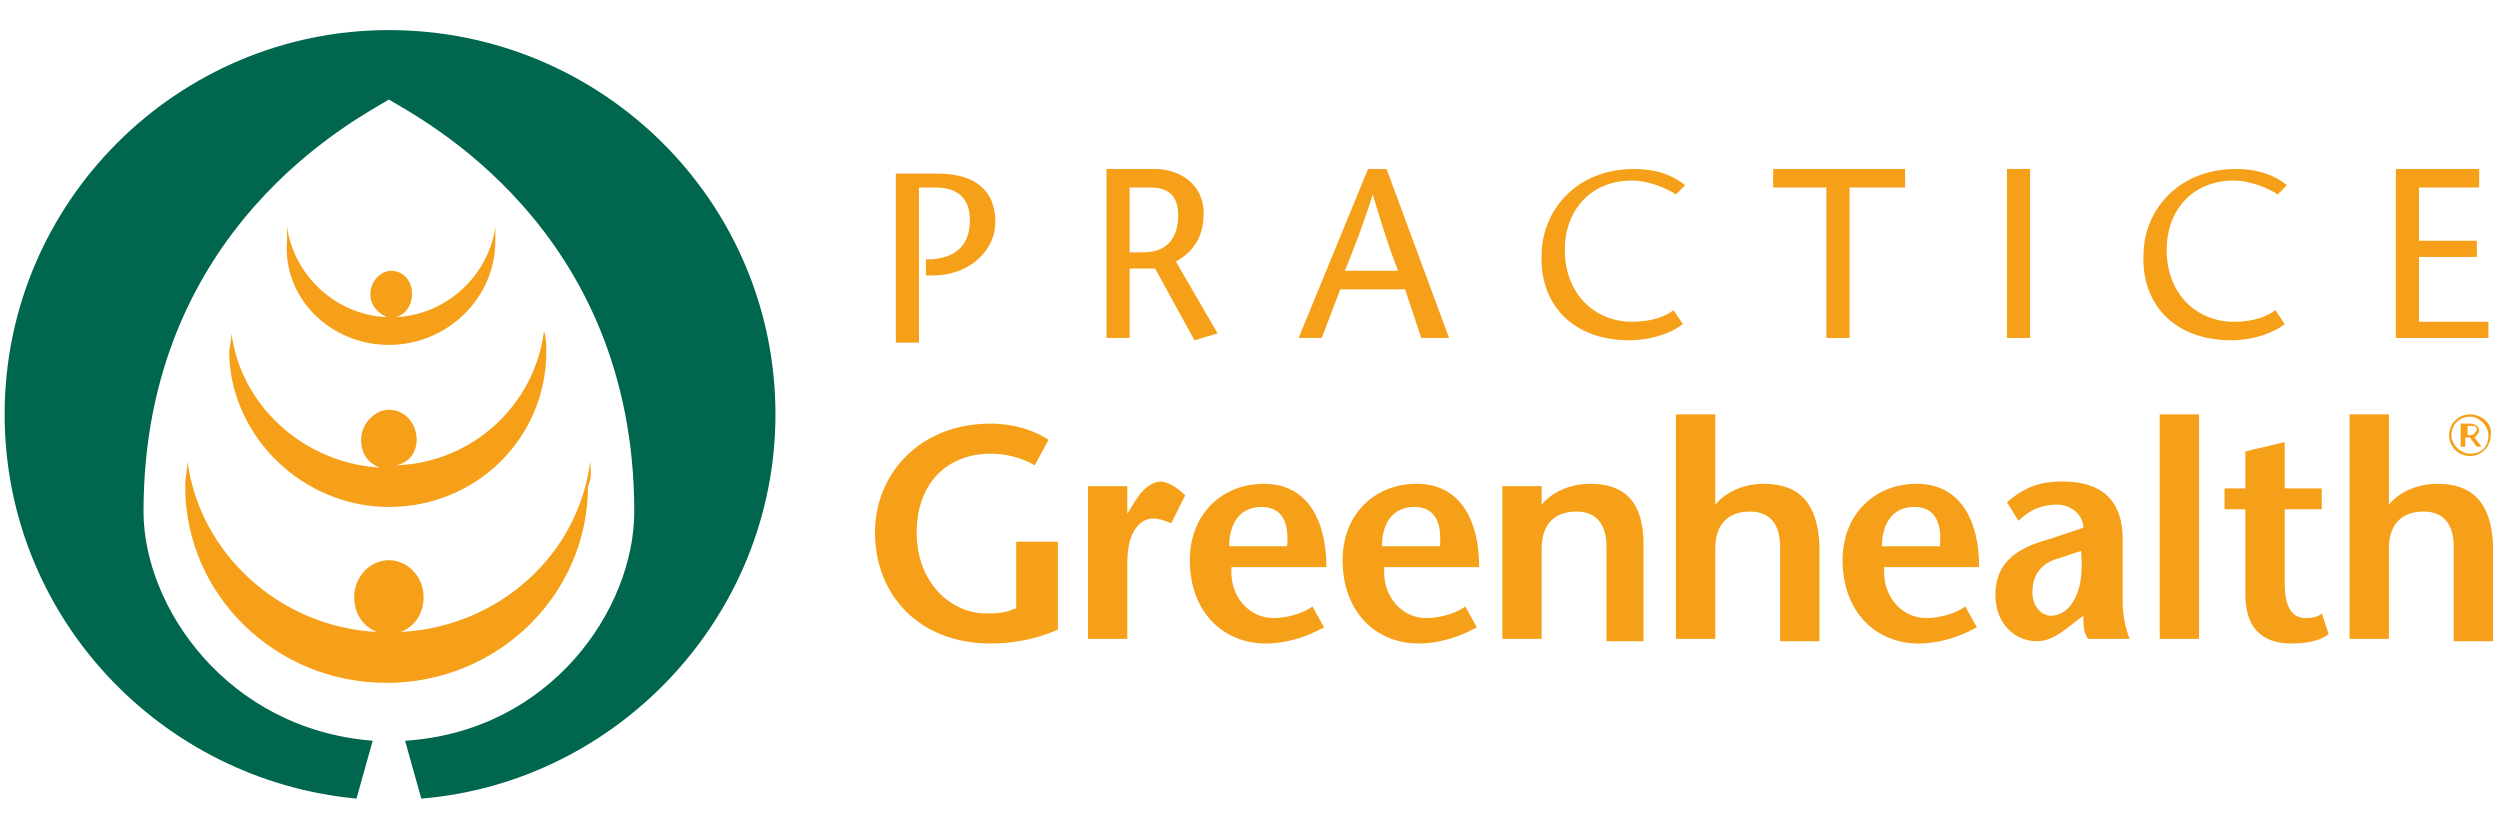
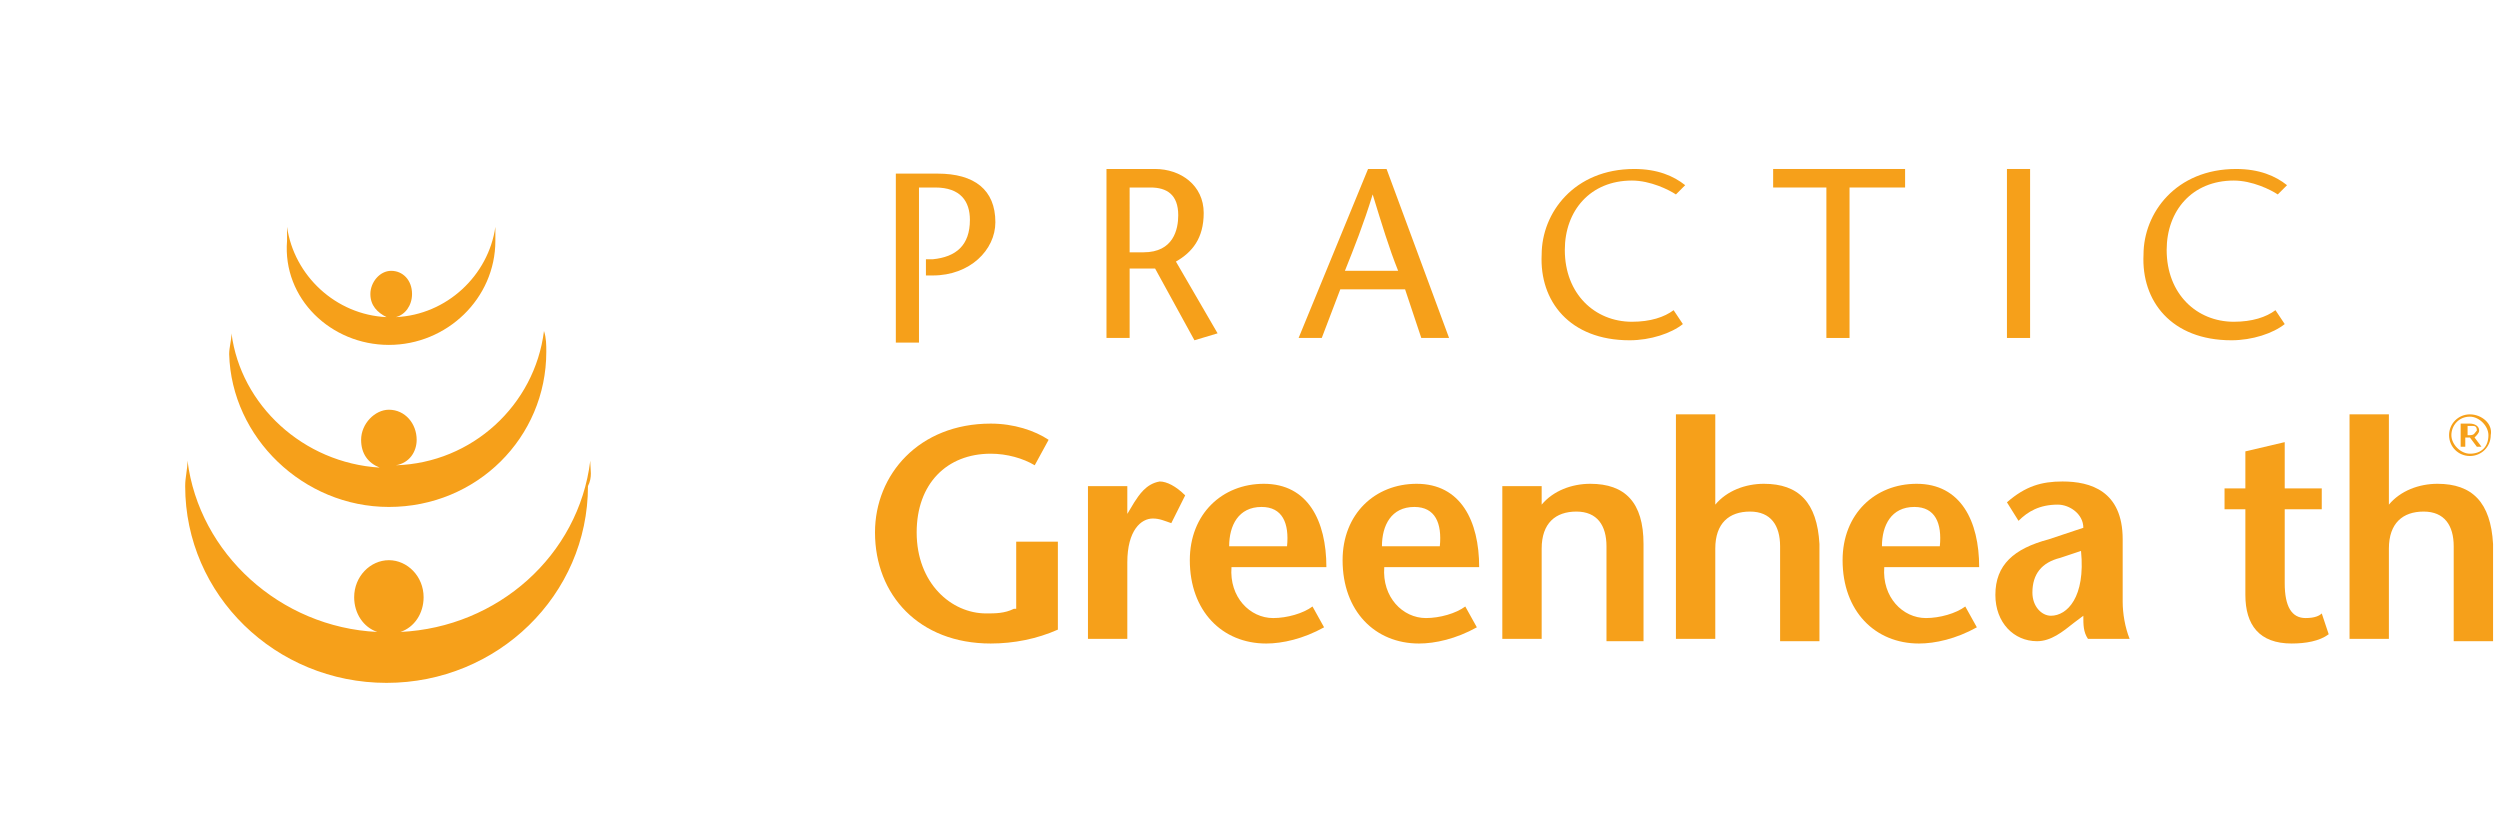
<svg xmlns="http://www.w3.org/2000/svg" version="1.0" id="Layer_1" x="0px" y="0px" width="108px" height="36px" viewBox="0 0 108 36" style="enable-background:new 0 0 108 36;" xml:space="preserve">
  <style type="text/css"> .st0{fill:#00674E;} .st1{fill:#F6A01A;} </style>
-   <path class="st0" d="M16.8,1.3C7.7,1.3,0.2,8.7,0.2,17.9c0,8.7,6.7,15.8,15.2,16.6l0.7-2.5c-6.3-0.5-9.9-5.8-9.9-9.9 c0-12.3,9.3-17,10.6-17.8v0l0,0c0,0,0,0,0,0v0c1.3,0.8,10.6,5.5,10.6,17.8c0,4.2-3.6,9.5-9.9,9.9l0.7,2.5 c8.5-0.7,15.3-7.9,15.3-16.6C33.5,8.7,26,1.3,16.8,1.3z" />
  <g>
    <path class="st1" d="M16.8,14.9c2.5,0,4.6-2,4.6-4.5c0-0.2,0-0.4,0-0.6c-0.3,2.1-2.1,3.8-4.3,3.9c0.4-0.1,0.7-0.5,0.7-1 c0-0.6-0.4-1-0.9-1c-0.5,0-0.9,0.5-0.9,1c0,0.5,0.3,0.8,0.7,1c-2.2-0.1-4-1.8-4.3-3.9c0,0.2,0,0.4,0,0.6 C12.2,12.9,14.3,14.9,16.8,14.9z" />
    <path class="st1" d="M25.5,19.9c-0.5,4.1-4,7.2-8.2,7.4c0.6-0.2,1-0.8,1-1.5c0-0.9-0.7-1.6-1.5-1.6c-0.8,0-1.5,0.7-1.5,1.6 c0,0.7,0.4,1.3,1,1.5c-4.2-0.2-7.7-3.4-8.2-7.4c0,0.4-0.1,0.7-0.1,1.1c0,4.7,3.9,8.5,8.7,8.5c4.8,0,8.7-3.8,8.7-8.5 C25.6,20.6,25.5,20.3,25.5,19.9z" />
    <path class="st1" d="M16.8,21.9c3.8,0,6.8-3,6.8-6.7c0-0.3,0-0.6-0.1-0.9c-0.4,3.2-3.1,5.7-6.4,5.8C17.7,20,18,19.5,18,19 c0-0.7-0.5-1.3-1.2-1.3c-0.6,0-1.2,0.6-1.2,1.3c0,0.6,0.3,1,0.8,1.2c-3.3-0.2-6-2.7-6.4-5.8c0,0.3-0.1,0.6-0.1,0.9 C10,18.9,13.1,21.9,16.8,21.9z" />
  </g>
  <g>
    <path class="st1" d="M39.7,8.1h0.7c1.1,0,1.5,0.6,1.5,1.4c0,1.1-0.6,1.6-1.6,1.7l-0.3,0v0.7h0.3c1.6,0,2.7-1.1,2.7-2.3 c0-1.4-0.9-2.1-2.5-2.1h-1.8v7.3h1V8.1z" />
    <path class="st1" d="M48.8,11.6h1.1l1.7,3.1l1-0.3l-1.8-3.1c0.7-0.4,1.2-1,1.2-2.1C52,8,51,7.3,49.9,7.3h-2.1v7.3h1V11.6z M48.8,8.1h0.9c0.7,0,1.2,0.3,1.2,1.2c0,0.6-0.2,1.6-1.5,1.6h-0.6V8.1z" />
    <path class="st1" d="M61.4,14.6h1.2l-2.7-7.3h-0.8l-3,7.3h1l0.8-2.1h2.8L61.4,14.6z M58.1,11.7c0.4-1,0.8-2,1.2-3.3h0 c0.4,1.3,0.7,2.3,1.1,3.3H58.1z" />
    <path class="st1" d="M70.4,14.7c0.9,0,1.8-0.3,2.3-0.7l-0.4-0.6c-0.4,0.3-1,0.5-1.8,0.5c-1.6,0-2.9-1.2-2.9-3.1c0-1.7,1.1-3,2.9-3 c0.8,0,1.6,0.4,1.9,0.6L72.8,8c-0.5-0.4-1.2-0.7-2.2-0.7c-2.6,0-4,1.9-4,3.7C66.5,13,67.8,14.7,70.4,14.7z" />
    <polygon class="st1" points="79.9,14.6 79.9,8.1 82.3,8.1 82.3,7.3 76.6,7.3 76.6,8.1 78.9,8.1 78.9,14.6 " />
    <rect x="86.7" y="7.3" class="st1" width="1" height="7.3" />
    <path class="st1" d="M96.4,14.7c0.9,0,1.8-0.3,2.3-0.7l-0.4-0.6c-0.4,0.3-1,0.5-1.8,0.5c-1.6,0-2.9-1.2-2.9-3.1c0-1.7,1.1-3,2.9-3 c0.8,0,1.6,0.4,1.9,0.6L98.8,8c-0.5-0.4-1.2-0.7-2.2-0.7c-2.6,0-4,1.9-4,3.7C92.5,13,93.8,14.7,96.4,14.7z" />
-     <polygon class="st1" points="107.5,13.9 104.5,13.9 104.5,11.1 107,11.1 107,10.4 104.5,10.4 104.5,8.1 107.1,8.1 107.1,7.3 103.5,7.3 103.5,14.6 107.5,14.6 " />
    <path class="st1" d="M43.8,26.3c-0.4,0.2-0.8,0.2-1.2,0.2c-1.5,0-3-1.3-3-3.5c0-2.1,1.3-3.4,3.2-3.4c0.7,0,1.4,0.2,1.9,0.5l0.6-1.1 c-0.6-0.4-1.5-0.7-2.5-0.7c-3.1,0-5,2.2-5,4.7c0,2.7,1.9,4.8,5,4.8c1,0,2-0.2,2.9-0.6v-3.8h-1.8V26.3z" />
    <path class="st1" d="M49,21.7l-0.3,0.5h0v-1.2h-1.7v6.6h1.7v-3.3c0-1.4,0.6-1.9,1.1-1.9c0.3,0,0.5,0.1,0.8,0.2l0.6-1.2 c-0.4-0.4-0.8-0.6-1.1-0.6C49.5,20.9,49.2,21.4,49,21.7z" />
    <path class="st1" d="M54.6,20.9c-1.8,0-3.2,1.3-3.2,3.3c0,2.2,1.4,3.6,3.3,3.6c0.7,0,1.6-0.2,2.5-0.7l-0.5-0.9 c-0.4,0.3-1.1,0.5-1.7,0.5c-1,0-1.9-0.9-1.8-2.2h4.1C57.3,22.5,56.5,20.9,54.6,20.9z M55.6,23.6h-2.5c0-0.9,0.4-1.7,1.4-1.7 C55.4,21.9,55.7,22.6,55.6,23.6z" />
    <path class="st1" d="M61.2,20.9c-1.8,0-3.2,1.3-3.2,3.3c0,2.2,1.4,3.6,3.3,3.6c0.7,0,1.6-0.2,2.5-0.7l-0.5-0.9 c-0.4,0.3-1.1,0.5-1.7,0.5c-1,0-1.9-0.9-1.8-2.2h4.1C63.9,22.5,63.1,20.9,61.2,20.9z M62.2,23.6h-2.5c0-0.9,0.4-1.7,1.4-1.7 C62,21.9,62.3,22.6,62.2,23.6z" />
    <path class="st1" d="M68.7,20.9c-0.8,0-1.6,0.3-2.1,0.9v-0.8h-1.7v6.6h1.7v-3.9c0-1.1,0.6-1.6,1.5-1.6c0.9,0,1.3,0.6,1.3,1.5v4.1 H71v-4.2C71,21.7,70.2,20.9,68.7,20.9z" />
    <path class="st1" d="M76.2,20.9c-0.8,0-1.6,0.3-2.1,0.9v-3.9h-1.7v9.7h1.7v-3.9c0-1.1,0.6-1.6,1.5-1.6c0.9,0,1.3,0.6,1.3,1.5v4.1 h1.7v-4.2C78.5,21.7,77.7,20.9,76.2,20.9z" />
    <path class="st1" d="M82.8,20.9c-1.8,0-3.2,1.3-3.2,3.3c0,2.2,1.4,3.6,3.3,3.6c0.7,0,1.6-0.2,2.5-0.7l-0.5-0.9 c-0.4,0.3-1.1,0.5-1.7,0.5c-1,0-1.9-0.9-1.8-2.2h4.1C85.5,22.5,84.7,20.9,82.8,20.9z M83.8,23.6h-2.5c0-0.9,0.4-1.7,1.4-1.7 C83.6,21.9,83.9,22.6,83.8,23.6z" />
    <path class="st1" d="M91.7,23.3c0-2.1-1.4-2.5-2.6-2.5c-0.9,0-1.6,0.2-2.4,0.9l0.5,0.8c0.4-0.4,0.9-0.7,1.7-0.7 c0.5,0,1.1,0.4,1.1,1l-1.5,0.5c-1.5,0.4-2.3,1.1-2.3,2.4c0,1.2,0.8,2,1.8,2c0.6,0,1.1-0.4,1.6-0.8l0.4-0.3c0,0.4,0,0.7,0.2,1h1.8 c-0.2-0.5-0.3-1.1-0.3-1.6V23.3z M88.6,26.6c-0.4,0-0.8-0.4-0.8-1c0-0.8,0.4-1.3,1.2-1.5l0.9-0.3C90.1,25.8,89.3,26.6,88.6,26.6z" />
-     <rect x="93.3" y="17.9" class="st1" width="1.7" height="9.7" />
    <path class="st1" d="M99.6,26.7c-0.6,0-0.9-0.5-0.9-1.5v-3.2h1.6v-0.9h-1.6v-2l-1.7,0.4v1.6h-0.9v0.9h0.9v3.7c0,1.3,0.6,2.1,2,2.1 c0.6,0,1.2-0.1,1.6-0.4l-0.3-0.9C100.2,26.6,100,26.7,99.6,26.7z" />
    <path class="st1" d="M105.3,20.9c-0.8,0-1.6,0.3-2.1,0.9v-3.9h-1.7v9.7h1.7v-3.9c0-1.1,0.6-1.6,1.5-1.6c0.9,0,1.3,0.6,1.3,1.5v4.1 h1.7v-4.2C107.6,21.7,106.8,20.9,105.3,20.9z" />
    <path class="st1" d="M107.1,18.6c0-0.2-0.2-0.3-0.4-0.3h-0.4v1h0.2v-0.4h0.2l0.3,0.4l0.2,0l-0.3-0.4 C107,18.8,107.1,18.7,107.1,18.6z M106.7,18.8h-0.1v-0.4h0.2c0.1,0,0.2,0,0.2,0.2C106.9,18.7,106.9,18.8,106.7,18.8z" />
    <path class="st1" d="M106.7,17.9c-0.5,0-0.9,0.4-0.9,0.9c0,0.5,0.4,0.9,0.9,0.9c0.5,0,0.9-0.4,0.9-0.9 C107.7,18.3,107.2,17.9,106.7,17.9z M106.7,19.6c-0.4,0-0.8-0.4-0.8-0.8c0-0.4,0.3-0.8,0.8-0.8c0.4,0,0.8,0.4,0.8,0.8 C107.5,19.3,107.2,19.6,106.7,19.6z" />
  </g>
</svg>